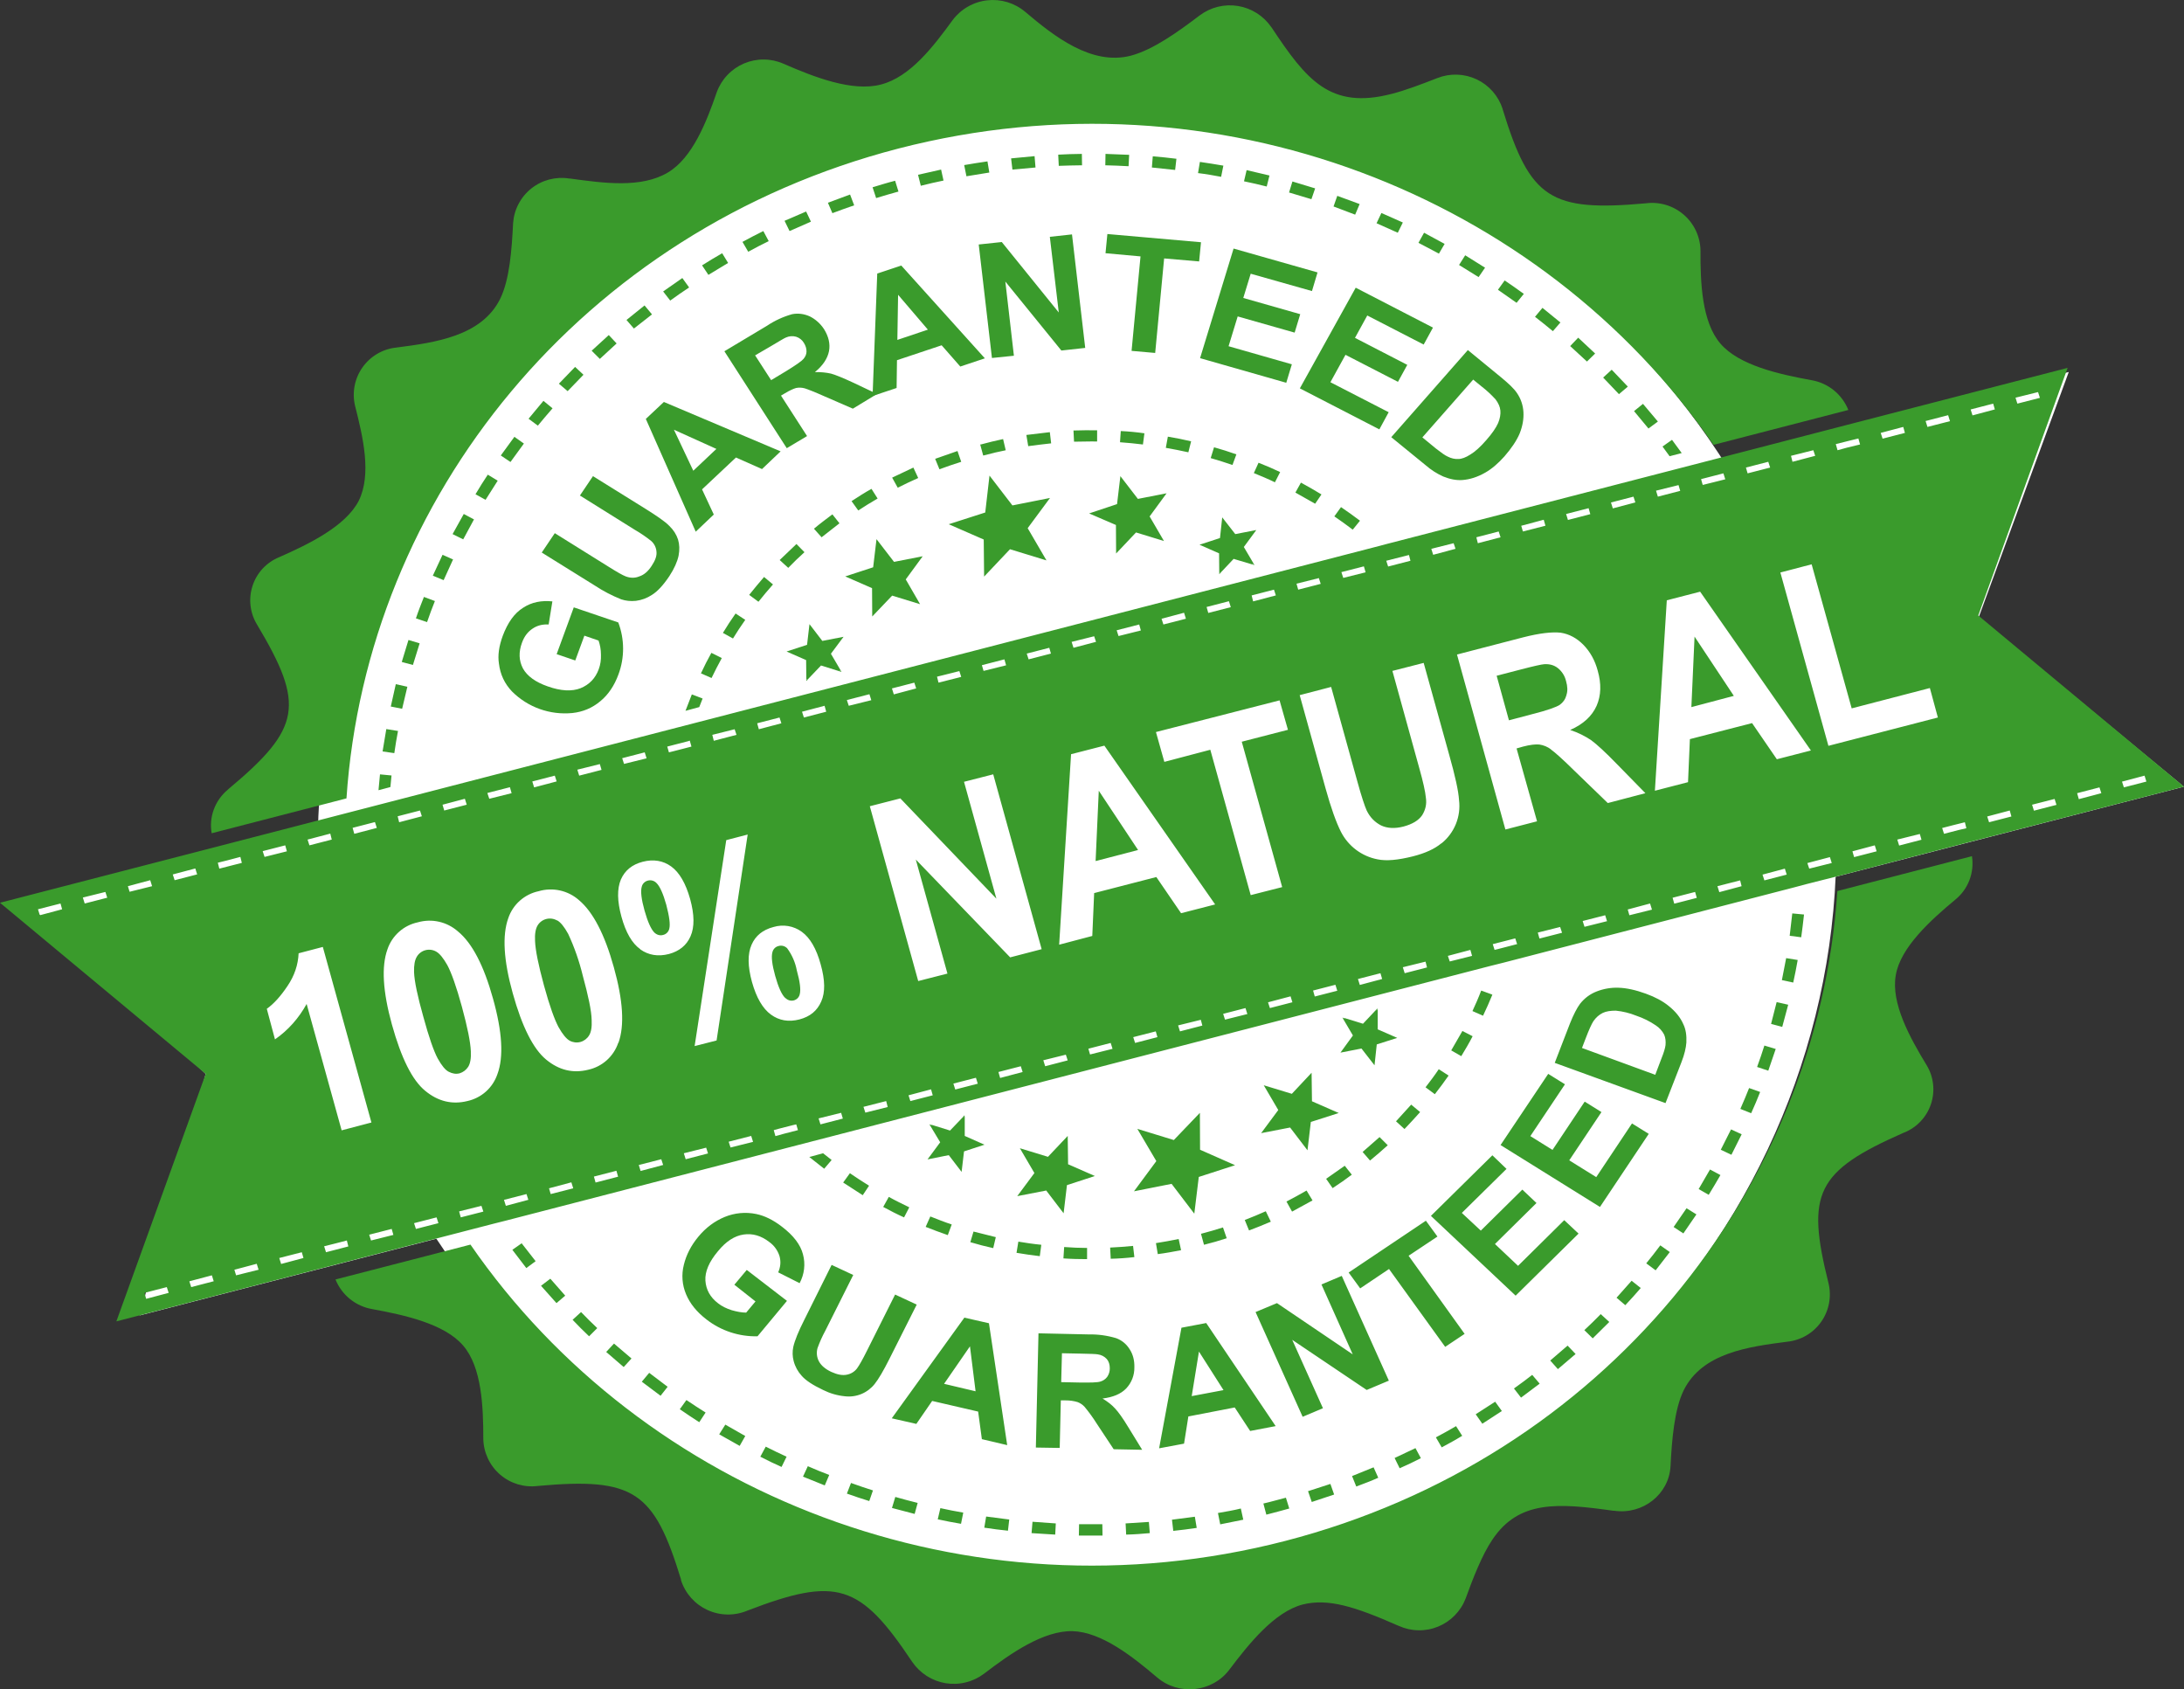
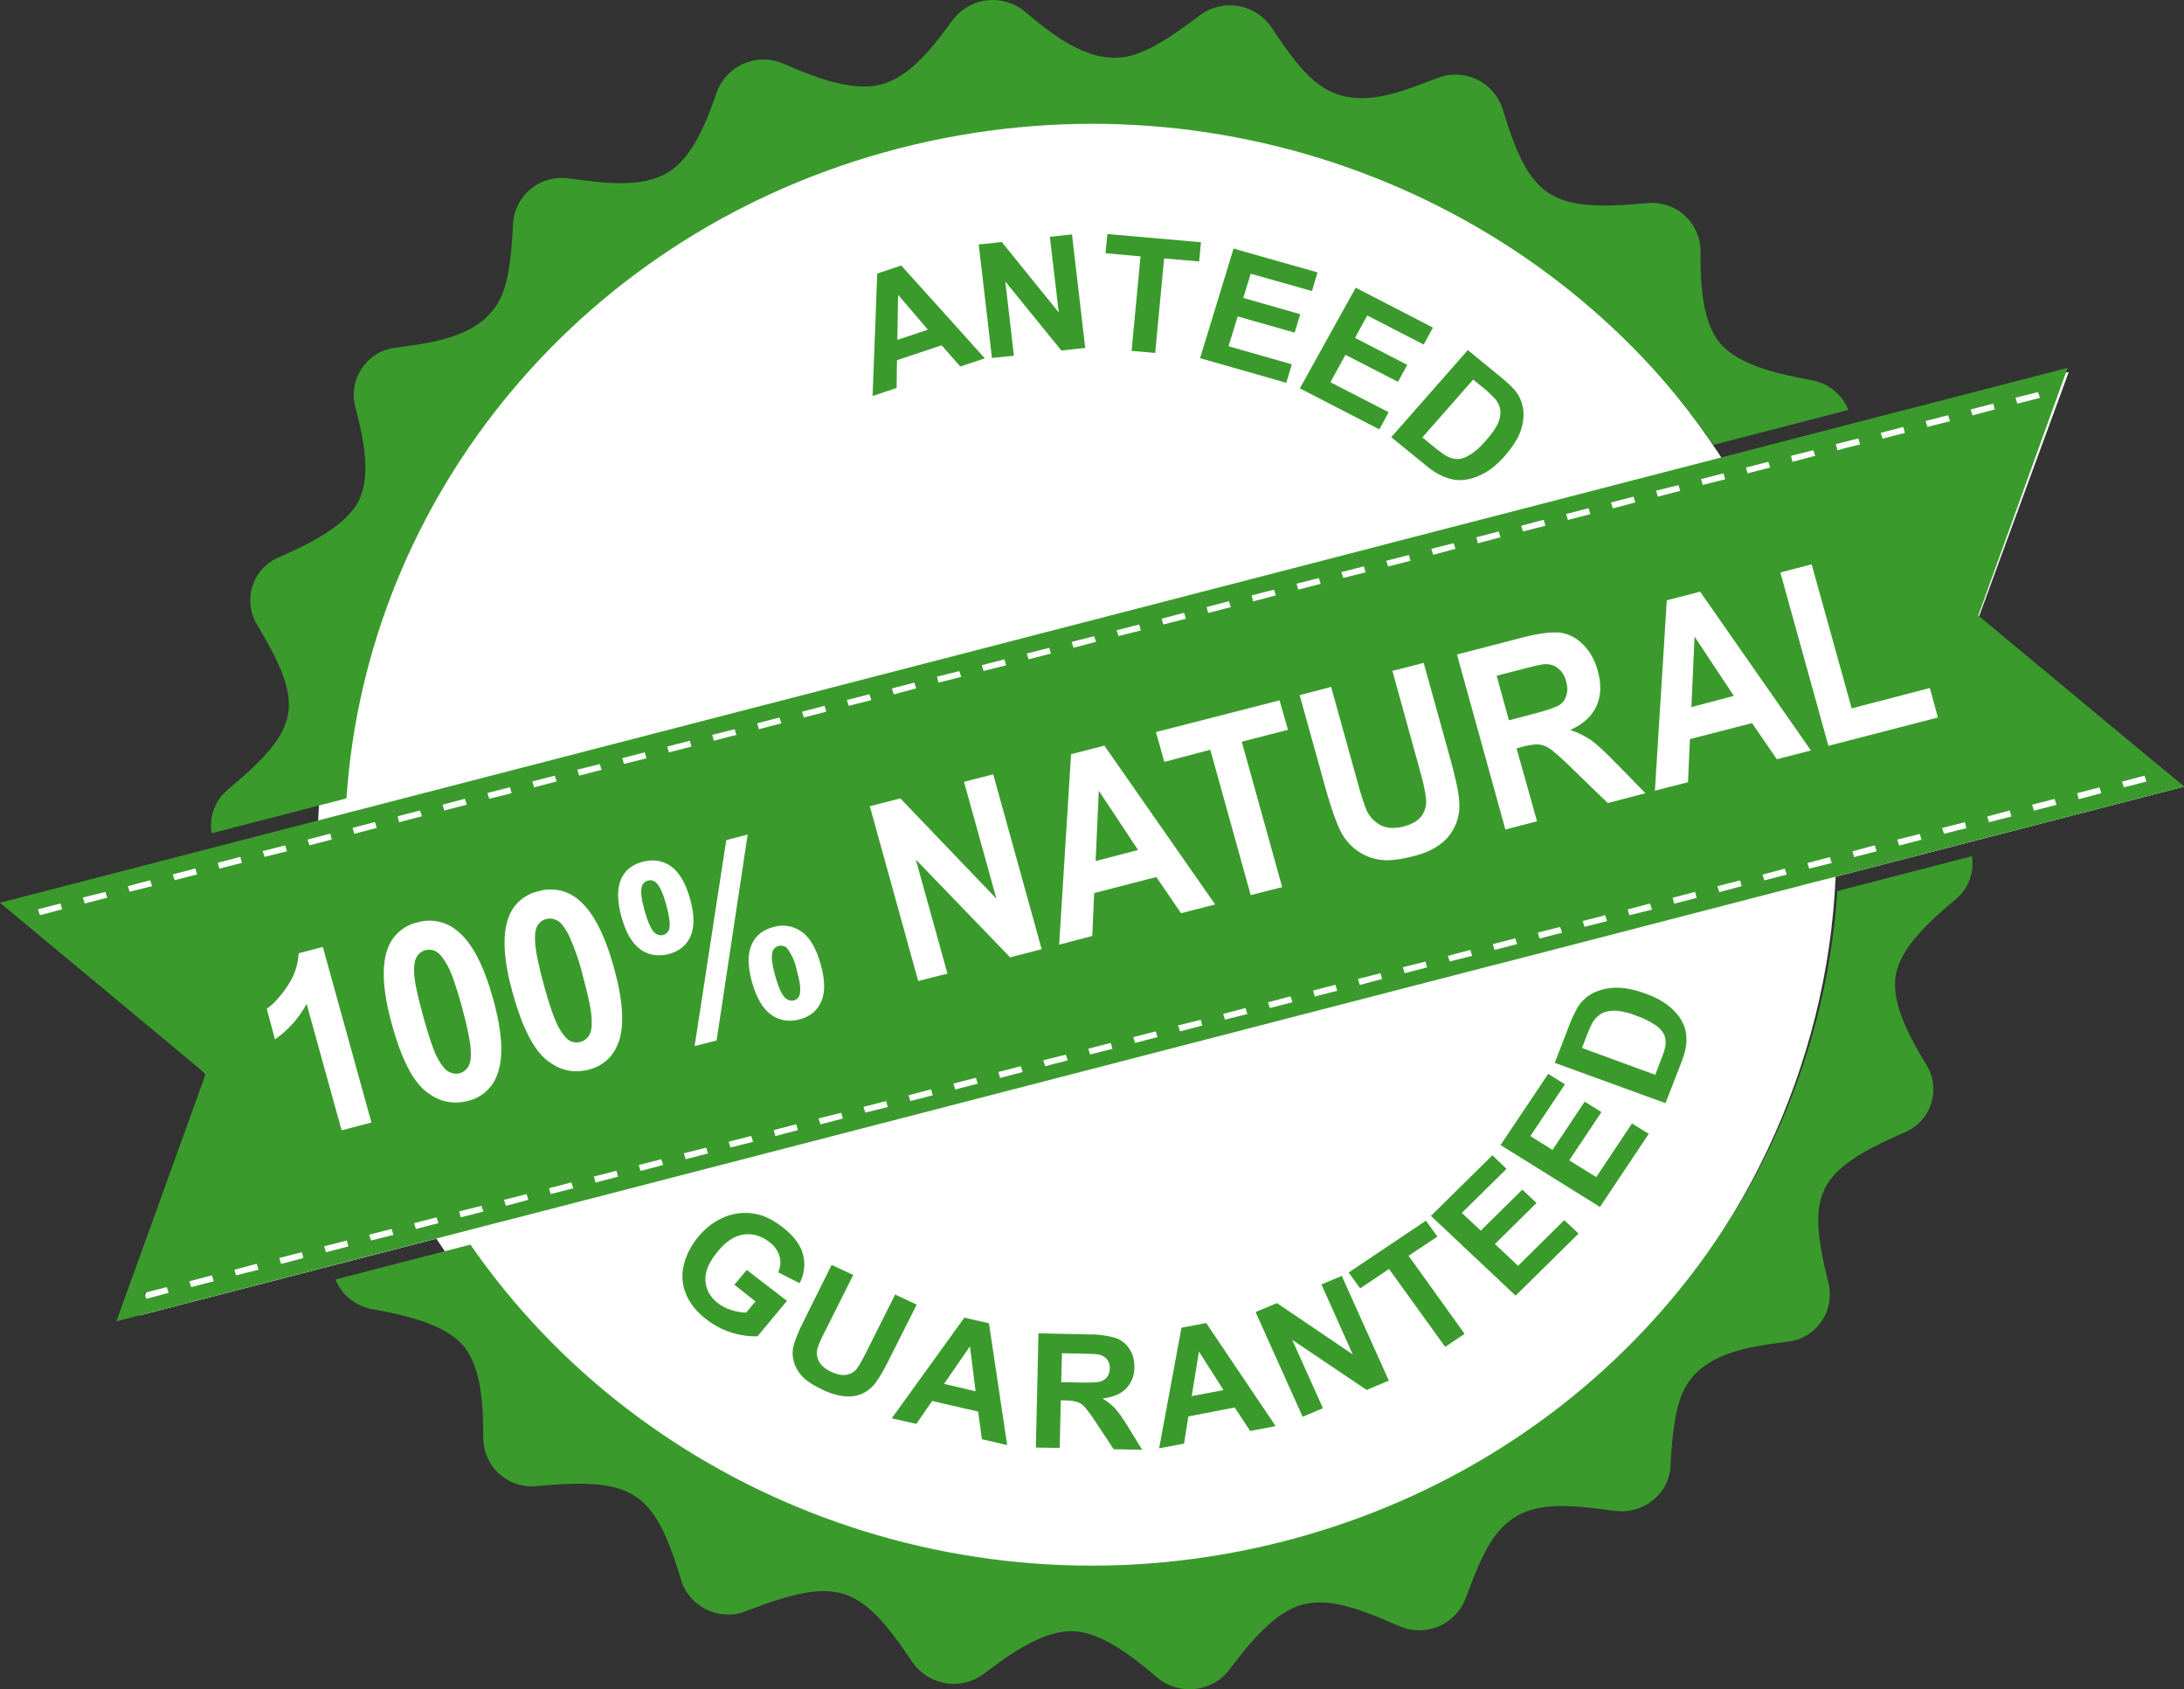
<svg xmlns="http://www.w3.org/2000/svg" width="75" height="58" viewBox="0 0 75 58" fill="none">
  <rect x="0" y="0" width="75" height="58" fill="#333333" stroke="none" />
  <path d="M74.994 27.01L4.795 45.164L7.065 36.871L0.844 30.919L71.043 12.771L67.948 21.199L74.994 27.01Z" fill="white" />
  <path d="M43.73 53.329C57.636 49.733 65.889 35.936 62.169 22.517C58.441 9.098 44.146 1.137 30.24 4.727C16.335 8.33 8.081 22.12 11.808 35.539C15.536 48.959 29.825 56.925 43.73 53.329Z" fill="white" />
  <path d="M44.133 52.907C33.232 55.722 22.082 51.32 16.156 42.732L11.521 43.929C11.627 44.191 11.798 44.423 12.018 44.601C12.239 44.779 12.501 44.898 12.78 44.946C13.899 45.151 15.267 45.452 15.906 46.2C16.546 46.943 16.597 48.299 16.597 49.4C16.601 49.633 16.655 49.862 16.754 50.074C16.852 50.285 16.994 50.472 17.17 50.625C17.346 50.778 17.552 50.892 17.775 50.96C17.998 51.027 18.233 51.048 18.464 51.019C21.782 50.718 22.46 51.204 23.387 54.231V54.257C23.459 54.481 23.578 54.687 23.734 54.863C23.891 55.039 24.082 55.18 24.296 55.278C24.51 55.376 24.742 55.429 24.977 55.432C25.212 55.436 25.446 55.391 25.663 55.3C28.731 54.122 29.531 54.372 31.314 57.041L31.327 57.06C31.459 57.253 31.629 57.417 31.826 57.543C32.023 57.669 32.244 57.753 32.475 57.791C32.706 57.828 32.941 57.819 33.168 57.762C33.395 57.706 33.608 57.604 33.795 57.463C34.69 56.778 35.828 55.978 36.838 56.004C37.829 56.036 38.89 56.874 39.734 57.591C40.482 58.231 41.633 58.103 42.215 57.328C42.893 56.432 43.762 55.345 44.734 55.089C45.61 54.871 46.524 55.159 48.007 55.812L48.039 55.825C48.25 55.919 48.478 55.971 48.709 55.974C48.94 55.979 49.17 55.936 49.384 55.848C49.598 55.761 49.792 55.631 49.954 55.466C50.116 55.302 50.244 55.106 50.328 54.89C50.584 54.186 50.891 53.393 51.249 52.862C52.157 51.505 53.493 51.601 55.404 51.87H55.436C56.421 52.011 57.316 51.3 57.367 50.34C57.412 49.445 57.495 48.395 57.821 47.73C58.46 46.45 60.039 46.239 61.376 46.066C61.606 46.042 61.829 45.969 62.029 45.853C62.229 45.736 62.402 45.578 62.536 45.389C62.671 45.2 62.763 44.984 62.808 44.757C62.852 44.529 62.848 44.295 62.795 44.069L62.789 44.044C62.021 40.966 62.36 40.217 65.384 38.886L65.403 38.88C65.616 38.792 65.808 38.659 65.965 38.49C66.121 38.322 66.24 38.121 66.312 37.903C66.384 37.684 66.409 37.452 66.383 37.223C66.358 36.994 66.283 36.773 66.164 36.576C65.589 35.629 64.93 34.445 65.103 33.479C65.263 32.532 66.292 31.597 67.155 30.881C67.37 30.704 67.535 30.474 67.634 30.213C67.732 29.953 67.761 29.671 67.718 29.396L63.096 30.593C62.411 40.895 55.04 50.085 44.133 52.907ZM30.86 5.098C41.767 2.283 52.917 6.685 58.844 15.273L63.473 14.076C63.367 13.811 63.195 13.578 62.974 13.399C62.752 13.22 62.488 13.1 62.207 13.053C61.088 12.848 59.726 12.547 59.081 11.798C58.441 11.056 58.39 9.699 58.396 8.599C58.392 8.365 58.339 8.135 58.239 7.923C58.14 7.712 57.998 7.523 57.821 7.371C57.644 7.218 57.437 7.104 57.214 7.037C56.99 6.969 56.755 6.95 56.523 6.98C53.25 7.274 52.547 6.833 51.607 3.767L51.6 3.735C51.528 3.515 51.412 3.312 51.259 3.138C51.106 2.964 50.919 2.823 50.709 2.724C50.499 2.626 50.272 2.571 50.041 2.563C49.809 2.555 49.578 2.595 49.363 2.679C48.819 2.891 48.25 3.108 47.79 3.223C45.674 3.774 44.855 2.731 43.673 0.952L43.653 0.926C43.521 0.735 43.352 0.573 43.155 0.449C42.959 0.325 42.739 0.242 42.51 0.205C42.281 0.168 42.047 0.178 41.821 0.233C41.596 0.289 41.384 0.39 41.198 0.529C40.463 1.086 39.606 1.707 38.833 1.912C37.49 2.257 36.212 1.259 35.208 0.408C35.028 0.256 34.82 0.143 34.595 0.074C34.37 0.006 34.134 -0.015 33.901 0.011C33.667 0.037 33.441 0.111 33.238 0.228C33.034 0.344 32.856 0.501 32.715 0.689C32.056 1.592 31.257 2.647 30.247 2.903C29.268 3.159 27.958 2.647 26.903 2.187C26.689 2.093 26.459 2.044 26.226 2.043C25.992 2.042 25.761 2.089 25.547 2.18C25.332 2.272 25.139 2.407 24.979 2.576C24.818 2.746 24.694 2.946 24.614 3.166C24.262 4.19 23.777 5.425 22.933 5.924C22.018 6.468 20.733 6.289 19.57 6.129H19.544C19.316 6.093 19.082 6.105 18.858 6.164C18.634 6.223 18.425 6.328 18.244 6.473C18.063 6.617 17.914 6.798 17.807 7.003C17.699 7.208 17.636 7.433 17.62 7.664C17.575 8.554 17.505 9.597 17.172 10.269C16.533 11.542 14.947 11.76 13.611 11.933C13.381 11.957 13.158 12.029 12.958 12.146C12.758 12.263 12.585 12.421 12.451 12.61C12.316 12.799 12.224 13.014 12.179 13.242C12.135 13.469 12.139 13.704 12.192 13.929C12.467 15.011 12.767 16.284 12.32 17.193C11.872 18.063 10.619 18.677 9.583 19.132C9.369 19.22 9.177 19.354 9.019 19.523C8.862 19.693 8.743 19.895 8.672 20.116C8.6 20.336 8.577 20.569 8.604 20.799C8.631 21.029 8.708 21.251 8.829 21.448C10.472 24.2 10.351 25 7.844 27.092L7.825 27.111C7.365 27.495 7.173 28.071 7.269 28.609L11.898 27.412C12.588 17.11 19.953 7.92 30.86 5.098Z" fill="#3A9B2C" />
-   <path d="M15.561 19.209L15.197 19.049L14.864 19.765L15.235 19.919L15.555 19.215L15.561 19.209ZM17.991 15.229L17.665 14.998L17.198 15.638L17.53 15.862L17.991 15.229ZM14.935 20.636L14.558 20.495C14.462 20.738 14.366 20.981 14.283 21.231L14.666 21.359C14.749 21.116 14.839 20.873 14.935 20.636ZM17.089 16.502L16.751 16.297C16.604 16.515 16.463 16.745 16.329 16.969L16.674 17.161L17.089 16.508V16.502ZM16.277 17.833L15.926 17.647L15.542 18.338L15.907 18.518L16.277 17.833ZM54.778 12.138L54.196 11.594L53.921 11.882L54.497 12.413L54.778 12.138ZM13.445 26.625L13.049 26.587L12.998 27.131L13.407 27.022L13.445 26.625ZM13.989 23.579L13.592 23.49L13.42 24.258L13.81 24.334L13.989 23.579ZM13.663 25.096L13.266 25.032L13.138 25.8L13.541 25.858C13.579 25.602 13.618 25.346 13.669 25.09L13.663 25.096ZM14.411 22.088L14.027 21.973L13.797 22.728L14.18 22.831L14.411 22.088ZM35.528 5.361L34.722 5.438L34.767 5.822L35.56 5.751L35.528 5.361ZM43.596 6.026L42.81 5.841L42.72 6.225C42.976 6.276 43.245 6.34 43.5 6.404L43.596 6.02V6.026ZM46.691 7.006L45.923 6.724L45.795 7.089L46.537 7.37L46.691 7.006ZM20.037 12.867L19.749 12.598L19.193 13.174L19.493 13.43L20.037 12.867ZM42.011 5.687C41.743 5.641 41.474 5.598 41.205 5.559L41.141 5.943C41.41 5.975 41.672 6.02 41.934 6.071L42.011 5.687ZM40.399 5.451C40.131 5.419 39.856 5.387 39.587 5.367L39.556 5.751L40.355 5.835L40.399 5.451ZM38.782 5.316L37.964 5.284L37.957 5.675C38.224 5.681 38.49 5.692 38.756 5.707L38.776 5.316H38.782ZM37.152 5.284C36.883 5.284 36.608 5.297 36.34 5.31L36.359 5.694C36.621 5.687 36.889 5.675 37.158 5.675L37.152 5.291V5.284ZM52.329 10.09C52.112 9.93 51.888 9.776 51.671 9.629L51.441 9.949L52.08 10.397L52.329 10.09ZM48.174 7.639L47.438 7.313L47.272 7.665L48.001 7.991L48.174 7.639ZM53.589 11.075L52.969 10.57L52.713 10.877C52.917 11.037 53.122 11.197 53.327 11.37L53.583 11.075H53.589ZM49.612 8.375L48.903 7.991L48.711 8.337L49.414 8.708L49.612 8.369V8.375ZM50.993 9.188L50.316 8.765L50.105 9.098L50.776 9.514L51 9.188H50.993ZM45.163 6.468L44.383 6.231L44.267 6.609L45.035 6.839L45.163 6.468ZM25.004 9.028L24.8 8.695C24.563 8.829 24.333 8.97 24.109 9.111L24.327 9.437L25.004 9.028ZM23.662 9.866L23.432 9.546L22.773 10.007L23.016 10.32C23.227 10.167 23.444 10.013 23.662 9.872V9.866ZM27.849 7.613L27.683 7.262L26.942 7.581L27.114 7.933L27.843 7.613H27.849ZM26.398 8.279L26.213 7.933C25.976 8.049 25.733 8.177 25.497 8.305L25.695 8.644C25.925 8.516 26.162 8.394 26.398 8.279ZM21.175 11.792L20.906 11.504L20.318 12.042L20.599 12.323L21.175 11.792ZM22.39 10.794L22.134 10.487L21.514 10.986L21.769 11.28L22.39 10.794ZM32.318 5.822L31.526 6.001L31.621 6.378C31.877 6.314 32.146 6.25 32.401 6.199L32.318 5.822ZM33.917 5.54C33.647 5.579 33.379 5.621 33.111 5.668L33.188 6.052L33.974 5.924L33.91 5.54H33.917ZM57.418 15.101L57.092 15.331L57.335 15.664L57.751 15.555L57.418 15.101ZM30.854 6.577L30.739 6.206C30.483 6.27 30.221 6.353 29.965 6.43L30.087 6.801C30.342 6.722 30.597 6.647 30.854 6.577ZM29.333 7.05L29.192 6.679L28.431 6.961L28.585 7.319C28.828 7.23 29.077 7.134 29.333 7.05ZM18.975 14.019L18.662 13.763L18.151 14.377L18.47 14.614C18.637 14.416 18.803 14.211 18.975 14.019ZM56.613 14.71L56.933 14.473L56.421 13.866L56.114 14.115L56.613 14.717V14.71ZM55.897 13.27L55.347 12.694L55.053 12.963L55.596 13.533L55.897 13.277V13.27ZM30.138 17.116L29.927 16.784C29.697 16.912 29.467 17.059 29.243 17.206L29.473 17.526C29.691 17.385 29.914 17.244 30.138 17.116ZM41.576 15.728C41.825 15.798 42.075 15.881 42.324 15.964L42.458 15.6C42.202 15.51 41.947 15.427 41.691 15.357L41.576 15.728ZM24.825 21.73L25.171 21.922C25.298 21.711 25.445 21.493 25.593 21.282L25.26 21.064C25.107 21.282 24.96 21.506 24.825 21.73ZM34.153 15.542L34.537 15.459L34.447 15.075C34.19 15.13 33.934 15.192 33.68 15.261H33.661L33.763 15.638H33.776L34.16 15.542H34.153ZM45.815 17.724C46.032 17.871 46.243 18.025 46.454 18.185L46.703 17.878C46.492 17.718 46.269 17.558 46.051 17.411L45.821 17.731L45.815 17.724ZM44.677 16.566L44.485 16.912L45.163 17.295L45.38 16.976C45.149 16.835 44.915 16.7 44.677 16.572V16.566ZM43.065 16.246C43.302 16.342 43.545 16.444 43.782 16.559L43.961 16.208C43.718 16.092 43.468 15.984 43.219 15.888L43.059 16.24L43.065 16.246ZM40.904 15.152C40.636 15.088 40.374 15.037 40.105 14.992L40.035 15.376C40.291 15.421 40.553 15.472 40.809 15.529L40.904 15.152ZM24.071 23.119L24.435 23.279C24.544 23.048 24.666 22.818 24.787 22.594L24.429 22.415C24.301 22.645 24.18 22.882 24.071 23.119ZM28.585 17.66C28.374 17.82 28.156 17.98 27.952 18.153L28.214 18.447L28.828 17.967L28.585 17.66ZM32.881 15.485L32.114 15.753L32.261 16.112C32.51 16.022 32.759 15.932 33.009 15.856L32.881 15.485ZM36.864 14.781L36.883 15.165C37.145 15.165 37.414 15.152 37.676 15.158V14.774C37.407 14.768 37.133 14.774 36.864 14.781ZM35.31 15.318C35.566 15.28 35.835 15.254 36.097 15.222L36.052 14.838L35.246 14.934L35.31 15.318ZM30.637 16.399L30.829 16.745C31.059 16.63 31.295 16.515 31.532 16.412L31.366 16.054L30.637 16.399ZM26.775 19.228L27.069 19.497C27.248 19.311 27.434 19.132 27.626 18.959L27.351 18.678L26.775 19.228ZM39.3 14.877C39.031 14.838 38.756 14.812 38.488 14.8L38.462 15.184C38.724 15.203 38.993 15.229 39.249 15.261L39.3 14.877ZM25.727 20.425L26.046 20.661C26.206 20.463 26.372 20.258 26.545 20.066L26.238 19.81C26.059 20.015 25.893 20.22 25.727 20.425ZM24.128 23.983L23.758 23.842L23.54 24.405L24.013 24.277L24.128 23.983ZM34.767 17.353L33.98 16.329L33.834 17.596L32.58 17.999L33.782 18.524L33.795 19.797L34.684 18.857L35.937 19.241L35.291 18.134L36.058 17.097L34.767 17.353ZM39.076 17.129L38.475 16.348L38.36 17.308L37.401 17.628L38.322 18.025L38.328 19.004L39.012 18.281L39.971 18.575L39.479 17.731L40.061 16.937L39.076 17.129ZM42.369 19.19L42.989 19.375L43.053 19.356L42.714 18.78L43.142 18.198L42.42 18.338L41.972 17.763L41.895 18.473L41.192 18.703L41.864 18.998L41.87 19.663L41.934 19.644L42.369 19.183V19.19Z" fill="#3A9B2C" />
-   <path d="M41.934 19.643L41.87 19.663V19.714L41.934 19.65V19.643ZM43.078 19.4L43.053 19.355L42.989 19.375L43.078 19.4ZM30.701 19.291L30.1 18.511L29.985 19.477L29.026 19.791L29.947 20.194L29.953 21.166L30.637 20.45L31.596 20.744L31.104 19.893L31.686 19.099L30.701 19.291ZM28.195 22.849L28.808 23.041L28.872 23.022L28.534 22.446L28.968 21.864L28.239 22.005L27.798 21.429L27.715 22.139L27.012 22.369L27.683 22.664L27.69 23.329L27.754 23.31L28.195 22.849Z" fill="#3A9B2C" />
-   <path d="M28.898 23.067L28.872 23.023L28.808 23.042L28.898 23.067ZM27.753 23.31L27.689 23.33V23.381L27.753 23.317V23.31ZM19.666 45.317C19.845 45.509 20.037 45.695 20.229 45.88L20.51 45.599C20.318 45.42 20.133 45.234 19.954 45.048L19.66 45.317H19.666ZM18.579 44.146L19.11 44.741L19.41 44.485L18.899 43.903L18.579 44.146ZM20.817 46.418L21.418 46.936L21.686 46.642L21.085 46.13L20.817 46.418ZM22.044 47.442L22.684 47.922L22.927 47.614L22.294 47.135L22.038 47.442H22.044ZM23.342 48.382C23.559 48.536 23.79 48.683 24.013 48.83L24.231 48.498C24.013 48.357 23.783 48.216 23.572 48.069L23.342 48.389V48.382ZM17.914 42.687L17.595 42.911L18.074 43.538L18.394 43.301L17.914 42.687ZM24.908 48.913L24.698 49.246L25.401 49.643L25.593 49.304L24.908 48.913ZM49.312 49.355L49.51 49.694C49.746 49.566 49.983 49.438 50.213 49.297L50.002 48.965C49.778 49.093 49.548 49.227 49.312 49.349V49.355ZM47.892 50.059L48.065 50.411C48.314 50.302 48.557 50.187 48.794 50.065L48.608 49.72L47.892 50.059ZM50.68 48.562L50.904 48.882L51.575 48.446L51.345 48.126L50.68 48.555V48.562ZM51.99 47.672L52.233 47.986L52.873 47.506L52.617 47.205C52.419 47.358 52.202 47.525 51.99 47.672ZM46.428 50.673L46.575 51.038C46.831 50.942 47.087 50.846 47.33 50.737L47.17 50.379L46.428 50.68V50.673ZM53.231 46.706L53.499 47.007L54.107 46.488L53.832 46.2L53.237 46.712L53.231 46.706ZM54.407 45.669L54.695 45.951L55.264 45.388L54.97 45.119C54.784 45.311 54.599 45.49 54.407 45.669ZM44.919 51.198L45.047 51.569L45.815 51.313L45.687 50.949L44.919 51.198ZM37.049 52.721H37.861L37.855 52.331H37.056L37.049 52.715V52.721ZM40.291 52.561C40.559 52.535 40.834 52.497 41.096 52.459L41.032 52.075L40.246 52.177L40.291 52.561ZM41.902 52.337L42.695 52.177L42.611 51.793C42.356 51.857 42.087 51.902 41.825 51.947L41.902 52.331V52.337ZM43.385 51.62L43.487 52.004C43.75 51.937 44.012 51.866 44.274 51.793L44.159 51.422C43.903 51.486 43.647 51.563 43.392 51.62H43.385ZM38.673 52.689C38.942 52.683 39.217 52.663 39.485 52.638L39.453 52.254L38.654 52.305L38.673 52.689ZM60.443 37.491L60.065 37.357C59.969 37.593 59.873 37.837 59.765 38.073L60.136 38.221C60.244 37.984 60.347 37.741 60.443 37.497V37.491ZM59.093 39.475L59.458 39.648L59.81 38.944L59.445 38.777L59.093 39.475ZM61.408 34.496L61.011 34.407L60.82 35.155L61.203 35.258L61.408 34.496ZM61.951 31.399L61.548 31.361L61.459 32.129L61.855 32.18C61.894 31.924 61.919 31.661 61.951 31.399ZM56.536 43.378L56.856 43.615L57.342 42.988L57.016 42.758C56.862 42.969 56.696 43.173 56.536 43.372V43.378ZM57.476 42.13L57.808 42.348L58.256 41.695L57.917 41.484L57.476 42.124V42.13ZM58.333 40.825L58.678 41.023C58.812 40.799 58.953 40.575 59.081 40.345L58.723 40.153L58.333 40.825ZM61.734 32.96L61.338 32.896L61.191 33.651L61.581 33.735C61.638 33.479 61.689 33.216 61.734 32.96ZM55.513 44.556L55.814 44.812C55.993 44.62 56.172 44.428 56.344 44.223L56.031 43.973L55.513 44.556ZM60.973 36.013L60.59 35.898C60.513 36.141 60.43 36.39 60.34 36.633L60.724 36.761L60.98 36.013H60.973ZM32.203 52.164C32.465 52.222 32.734 52.273 33.002 52.318L33.079 51.934C32.817 51.889 32.548 51.838 32.293 51.78L32.203 52.164ZM27.575 50.699L28.323 51L28.476 50.641C28.227 50.545 27.984 50.449 27.741 50.34L27.575 50.699ZM29.083 51.281C29.339 51.371 29.595 51.46 29.851 51.537L29.978 51.172C29.723 51.089 29.467 51.006 29.224 50.916L29.083 51.281ZM35.425 52.638L36.237 52.689L36.257 52.305L35.457 52.248L35.425 52.631V52.638ZM33.808 52.452C34.07 52.491 34.345 52.529 34.614 52.555L34.658 52.171L33.865 52.068L33.801 52.452H33.808ZM26.11 50.014C26.353 50.142 26.596 50.257 26.839 50.366L27.012 50.014C26.775 49.905 26.532 49.79 26.296 49.669L26.11 50.014ZM30.631 51.774L31.41 51.979L31.513 51.601C31.256 51.537 31 51.469 30.745 51.396L30.631 51.774ZM29.844 40.71C29.62 40.569 29.396 40.428 29.186 40.281L28.955 40.601L29.627 41.036L29.844 40.71ZM31.225 41.452C30.988 41.337 30.752 41.222 30.522 41.094L30.33 41.439C30.567 41.567 30.803 41.689 31.046 41.798L31.225 41.452ZM47.937 38.496L48.231 38.764C48.41 38.572 48.596 38.38 48.768 38.182L48.461 37.926L47.937 38.502V38.496ZM32.683 42.041C32.433 41.958 32.19 41.862 31.948 41.766L31.788 42.124C32.043 42.226 32.293 42.316 32.548 42.406L32.683 42.041ZM49.746 36.928L49.408 36.71C49.267 36.922 49.107 37.133 48.954 37.331L49.273 37.568C49.44 37.357 49.593 37.145 49.746 36.928ZM51.249 34.151L50.865 34.01C50.776 34.247 50.673 34.483 50.565 34.714L50.929 34.874C51.044 34.637 51.147 34.394 51.249 34.151ZM50.571 35.578L50.22 35.398L49.836 36.064L50.181 36.262C50.316 36.038 50.45 35.814 50.571 35.578ZM28.303 40.127L28.559 39.827L28.265 39.596L27.792 39.724L28.303 40.127ZM41.346 42.738C41.608 42.674 41.87 42.597 42.126 42.514L41.998 42.143C41.748 42.22 41.499 42.297 41.243 42.361L41.346 42.738ZM39.76 43.058C40.022 43.026 40.291 42.975 40.559 42.924L40.476 42.54C40.22 42.591 39.958 42.642 39.696 42.681L39.76 43.065V43.058ZM34.198 42.476L33.431 42.284L33.322 42.649C33.578 42.725 33.846 42.796 34.108 42.853L34.198 42.47V42.476ZM47.656 39.321L47.375 39.04L46.793 39.551L47.048 39.846C47.26 39.673 47.458 39.5 47.656 39.321ZM35.758 42.738C35.496 42.713 35.234 42.674 34.971 42.63L34.908 43.014C35.163 43.058 35.438 43.097 35.707 43.129L35.758 42.745V42.738ZM46.179 40.025L45.54 40.473L45.763 40.793C45.987 40.646 46.211 40.492 46.422 40.332L46.179 40.025ZM36.519 43.206C36.787 43.225 37.062 43.231 37.331 43.231V42.847C37.075 42.847 36.806 42.834 36.544 42.815L36.519 43.199V43.206ZM38.143 43.218C38.411 43.212 38.686 43.193 38.955 43.161L38.91 42.777C38.654 42.802 38.386 42.822 38.123 42.834L38.143 43.218ZM42.893 42.246C43.142 42.15 43.392 42.054 43.641 41.945L43.468 41.587C43.232 41.695 42.989 41.791 42.746 41.887L42.893 42.246ZM44.178 41.254L44.37 41.599L45.073 41.215L44.868 40.876C44.645 41.004 44.414 41.132 44.178 41.254ZM41.167 40.409L42.413 40.006L41.211 39.475L41.205 38.208L40.31 39.142L39.057 38.758L39.709 39.865L38.942 40.902L40.233 40.646L41.013 41.67L41.167 40.409ZM44.299 38.707L44.9 39.494L45.015 38.521L45.974 38.214L45.054 37.811L45.041 36.832L44.363 37.555L43.398 37.261L43.897 38.112L43.308 38.905L44.299 38.713V38.707ZM46.032 36.141L46.754 36L47.202 36.576L47.279 35.859L47.982 35.635L47.311 35.341V34.675L47.24 34.688L46.806 35.149L46.185 34.957L46.121 34.976L46.46 35.552L46.032 36.141Z" fill="#3A9B2C" />
-   <path d="M46.096 34.931L46.122 34.976L46.186 34.963L46.096 34.938V34.931ZM47.304 34.624L47.24 34.688L47.304 34.675V34.624ZM35.924 40.87L36.525 41.657L36.64 40.69L37.599 40.377L36.679 39.974L36.666 39.001L35.988 39.718L35.023 39.423L35.522 40.275L34.933 41.068L35.924 40.876V40.87ZM31.852 39.807L32.581 39.66L33.022 40.236L33.105 39.532L33.808 39.302L33.13 39.001V38.336L33.066 38.355L32.625 38.816L32.005 38.623L31.941 38.643L32.287 39.219L31.852 39.807Z" fill="#3A9B2C" />
-   <path d="M31.915 38.604L31.941 38.642L32.005 38.63L31.915 38.604ZM33.123 38.291L33.06 38.355L33.123 38.342V38.291ZM19.755 22.677L19.116 22.459L19.704 20.853L21.232 21.371C21.45 21.946 21.453 22.58 21.238 23.156C21.098 23.54 20.887 23.854 20.612 24.078C20.337 24.308 20.017 24.443 19.653 24.481C19.274 24.518 18.892 24.471 18.534 24.343C18.175 24.215 17.85 24.008 17.581 23.739C17.326 23.47 17.179 23.156 17.134 22.785C17.089 22.504 17.134 22.19 17.262 21.838C17.434 21.377 17.665 21.051 17.965 20.866C18.259 20.674 18.591 20.61 18.969 20.648L18.841 21.441C18.636 21.429 18.451 21.473 18.291 21.582C18.125 21.691 18.003 21.851 17.927 22.062C17.805 22.389 17.818 22.683 17.959 22.952C18.106 23.214 18.387 23.419 18.809 23.566C19.256 23.726 19.64 23.745 19.934 23.63C20.235 23.508 20.446 23.291 20.561 22.977C20.618 22.824 20.644 22.657 20.637 22.478C20.637 22.299 20.605 22.133 20.554 21.992L20.068 21.825L19.755 22.677ZM18.604 18.971L19.052 18.306L20.899 19.458C21.194 19.643 21.385 19.752 21.488 19.79C21.641 19.848 21.801 19.854 21.954 19.79C22.114 19.739 22.255 19.618 22.376 19.432C22.504 19.24 22.562 19.08 22.543 18.933C22.531 18.795 22.467 18.666 22.364 18.575C22.186 18.433 21.998 18.304 21.801 18.191L19.915 17.013L20.363 16.348L22.153 17.461C22.562 17.717 22.843 17.909 22.984 18.056C23.131 18.197 23.227 18.351 23.284 18.523C23.335 18.69 23.342 18.875 23.303 19.08C23.259 19.285 23.156 19.522 22.984 19.784C22.773 20.098 22.575 20.309 22.389 20.424C22.224 20.534 22.036 20.604 21.839 20.629C21.654 20.648 21.488 20.629 21.334 20.578C21.016 20.451 20.712 20.293 20.426 20.104L18.604 18.971ZM26.807 15.497L26.168 16.105L25.273 15.708L24.109 16.802L24.512 17.666L23.892 18.255L22.178 14.383L22.798 13.801L26.807 15.497ZM24.601 15.413L23.143 14.754L23.808 16.162L24.601 15.413ZM27.018 15.388L24.876 12.06L26.34 11.184C26.605 11.007 26.896 10.873 27.203 10.787C27.408 10.748 27.613 10.774 27.811 10.864C28.003 10.96 28.169 11.107 28.297 11.299C28.456 11.555 28.514 11.804 28.469 12.054C28.418 12.31 28.258 12.553 27.983 12.777C28.188 12.771 28.373 12.79 28.54 12.828C28.699 12.873 28.949 12.975 29.281 13.129L30.119 13.526L29.288 14.031L28.316 13.609C27.971 13.455 27.74 13.366 27.638 13.334C27.54 13.306 27.437 13.302 27.338 13.321C27.248 13.347 27.12 13.404 26.96 13.5L26.82 13.583L27.715 14.972L27.018 15.388ZM26.481 13.052L26.992 12.745C27.325 12.54 27.529 12.399 27.593 12.323C27.657 12.246 27.696 12.163 27.696 12.067C27.696 11.971 27.67 11.875 27.606 11.772C27.546 11.671 27.45 11.596 27.338 11.561C27.223 11.529 27.101 11.538 26.992 11.587C26.928 11.612 26.762 11.715 26.481 11.881L25.931 12.201L26.481 13.052Z" fill="#3A9B2C" />
  <path d="M33.821 12.303L32.977 12.585L32.337 11.855L30.803 12.367L30.79 13.321L29.965 13.596L30.125 9.392L30.95 9.117L33.821 12.303ZM31.864 11.318L30.841 10.121L30.816 11.67L31.864 11.318ZM34.064 12.291L33.61 8.394L34.402 8.31L36.359 10.729L36.052 8.131L36.813 8.048L37.267 11.945L36.448 12.035L34.524 9.667L34.818 12.214L34.064 12.291ZM38.859 12.047L39.166 8.803L37.964 8.694L38.028 8.035L41.243 8.317L41.179 8.976L39.977 8.873L39.67 12.118L38.859 12.047ZM41.211 12.297L42.362 8.534L45.245 9.353L45.054 9.993L42.95 9.398L42.695 10.23L44.651 10.787L44.459 11.42L42.503 10.864L42.19 11.887L44.363 12.508L44.171 13.142L41.211 12.297ZM44.638 13.334L46.556 9.878L49.209 11.248L48.89 11.83L46.953 10.832L46.531 11.6L48.327 12.527L48.007 13.11L46.205 12.182L45.687 13.123L47.688 14.153L47.368 14.742L44.638 13.334ZM50.411 12.022L51.549 12.956C51.805 13.167 51.99 13.34 52.093 13.494C52.227 13.688 52.304 13.917 52.316 14.153C52.329 14.389 52.285 14.633 52.189 14.876C52.086 15.125 51.907 15.388 51.664 15.669C51.447 15.912 51.23 16.098 51.006 16.226C50.737 16.38 50.475 16.463 50.213 16.482C50.015 16.495 49.798 16.456 49.561 16.36C49.341 16.261 49.136 16.129 48.954 15.97L47.777 15.01L50.411 12.015V12.022ZM50.59 13.033L48.845 15.017L49.312 15.401C49.491 15.541 49.625 15.637 49.714 15.676C49.842 15.74 49.957 15.765 50.079 15.759C50.194 15.759 50.335 15.708 50.494 15.605C50.654 15.509 50.84 15.343 51.038 15.113C51.242 14.882 51.377 14.684 51.447 14.524C51.511 14.37 51.536 14.223 51.524 14.095C51.511 13.961 51.453 13.839 51.358 13.711C51.209 13.548 51.047 13.398 50.872 13.263L50.59 13.033ZM25.215 44.114L25.644 43.602L27.025 44.664L26.014 45.88C25.382 45.895 24.763 45.692 24.263 45.304C23.93 45.048 23.694 44.76 23.559 44.434C23.425 44.116 23.398 43.763 23.483 43.429C23.566 43.083 23.732 42.764 23.975 42.469C24.237 42.149 24.544 41.925 24.883 41.784C25.227 41.642 25.605 41.606 25.97 41.682C26.251 41.74 26.545 41.88 26.852 42.117C27.248 42.418 27.491 42.738 27.574 43.064C27.665 43.397 27.623 43.752 27.459 44.056L26.724 43.685C26.807 43.493 26.82 43.314 26.769 43.128C26.708 42.932 26.584 42.761 26.417 42.642C26.136 42.424 25.842 42.341 25.535 42.386C25.228 42.431 24.934 42.616 24.653 42.962C24.352 43.32 24.205 43.659 24.224 43.967C24.244 44.28 24.39 44.542 24.659 44.747C24.787 44.85 24.947 44.926 25.126 44.984C25.305 45.035 25.471 45.067 25.624 45.067L25.944 44.683L25.215 44.107V44.114ZM28.559 43.429L29.301 43.775L28.342 45.688C28.237 45.881 28.147 46.082 28.073 46.289C28.031 46.442 28.049 46.605 28.124 46.744C28.201 46.885 28.342 47.006 28.546 47.102C28.757 47.198 28.93 47.23 29.083 47.198C29.22 47.172 29.343 47.097 29.428 46.987C29.512 46.872 29.62 46.68 29.761 46.398L30.739 44.447L31.481 44.792L30.547 46.648C30.336 47.07 30.164 47.358 30.036 47.518C29.916 47.669 29.76 47.787 29.582 47.861C29.404 47.935 29.211 47.962 29.019 47.94C28.756 47.915 28.501 47.841 28.265 47.723C27.913 47.556 27.67 47.397 27.53 47.236C27.399 47.093 27.304 46.919 27.255 46.731C27.212 46.572 27.208 46.406 27.242 46.245C27.293 46.021 27.421 45.707 27.619 45.317L28.559 43.429ZM34.588 49.617L33.718 49.412L33.59 48.465L32.011 48.1L31.468 48.888L30.624 48.696L33.117 45.24L33.961 45.432L34.588 49.617ZM33.501 47.761L33.309 46.225L32.42 47.512L33.501 47.768V47.761ZM35.572 49.7L35.662 45.778L37.388 45.816C37.706 45.809 38.023 45.853 38.328 45.944C38.52 46.014 38.68 46.142 38.795 46.328C38.91 46.507 38.961 46.712 38.955 46.949C38.959 47.217 38.858 47.477 38.673 47.672C38.488 47.864 38.219 47.972 37.861 48.017C38.034 48.12 38.181 48.235 38.29 48.356C38.405 48.478 38.558 48.689 38.743 48.996L39.223 49.777L38.245 49.758L37.669 48.888C37.541 48.684 37.401 48.49 37.248 48.305C37.181 48.231 37.098 48.174 37.005 48.139C36.872 48.099 36.734 48.08 36.595 48.081H36.429L36.391 49.713L35.572 49.7ZM36.442 47.454L37.049 47.467C37.446 47.473 37.689 47.467 37.785 47.435C37.879 47.409 37.962 47.353 38.021 47.275C38.081 47.189 38.112 47.086 38.111 46.98C38.111 46.853 38.079 46.744 38.008 46.661C37.928 46.573 37.819 46.517 37.701 46.501C37.638 46.488 37.439 46.481 37.107 46.475L36.468 46.462L36.442 47.454ZM43.807 48.964L42.931 49.131L42.401 48.324L40.809 48.632L40.661 49.566L39.805 49.726L40.572 45.586L41.422 45.425L43.807 48.964ZM42.017 47.729L41.173 46.405L40.924 47.934L42.011 47.729H42.017ZM44.734 48.644L43.117 45.048L43.852 44.741L46.454 46.501L45.38 44.101L46.077 43.806L47.694 47.403L46.933 47.723L44.376 46.002L45.431 48.35L44.734 48.644ZM49.625 46.238L47.7 43.57L46.71 44.235L46.313 43.691L48.966 41.912L49.363 42.456L48.372 43.115L50.296 45.797L49.625 46.245V46.238ZM52.048 44.485L49.139 41.746L51.249 39.666L51.735 40.133L50.2 41.644L50.852 42.252L52.278 40.844L52.764 41.304L51.338 42.712L52.131 43.461L53.717 41.893L54.209 42.354L52.048 44.485ZM54.944 41.439L51.53 39.314L53.167 36.87L53.742 37.228L52.553 39.007L53.314 39.481L54.42 37.823L54.995 38.182L53.889 39.839L54.816 40.415L56.044 38.572L56.619 38.93L54.944 41.439ZM53.391 36.492L53.915 35.136C54.036 34.835 54.151 34.611 54.26 34.464C54.413 34.272 54.599 34.131 54.829 34.041C55.069 33.947 55.326 33.903 55.584 33.913C55.852 33.92 56.172 33.99 56.523 34.118C56.843 34.233 57.099 34.374 57.291 34.528C57.533 34.72 57.706 34.931 57.808 35.168C57.892 35.34 57.923 35.552 57.911 35.795C57.898 35.974 57.847 36.204 57.738 36.48L57.195 37.874L53.391 36.492ZM54.324 35.98L56.843 36.902L57.054 36.345C57.137 36.14 57.182 35.987 57.195 35.884C57.207 35.756 57.195 35.635 57.15 35.526C57.083 35.396 56.984 35.286 56.862 35.206C56.655 35.065 56.429 34.953 56.191 34.873C55.966 34.782 55.729 34.724 55.488 34.7C55.309 34.7 55.161 34.72 55.04 34.777C54.912 34.841 54.81 34.931 54.72 35.059C54.657 35.155 54.567 35.353 54.452 35.654L54.324 35.987V35.98ZM67.935 21.134L71.004 12.63L63.575 14.55L59.132 15.701L47.643 18.671L47.183 18.792L11.872 27.924L7.423 29.076L0 30.995L7.065 36.87L3.996 45.368L11.412 43.448L15.862 42.296L16.949 42.015L17.358 41.912L51.178 33.165L51.639 33.05L61.625 30.464L62.034 30.355L63.121 30.08L67.565 28.928L75 27.009L67.929 21.128L67.935 21.134ZM69.214 13.654L69.988 13.462L70.052 13.66L69.278 13.858L69.214 13.654ZM67.68 14.057L68.447 13.858L68.504 14.057L67.737 14.262L67.673 14.057H67.68ZM66.132 14.454L66.9 14.255L66.964 14.46L66.19 14.658L66.126 14.454H66.132ZM2.135 31.219L1.368 31.424L1.304 31.219L2.078 31.021L2.135 31.226V31.219ZM3.676 30.823L2.909 31.021L2.845 30.816L3.619 30.624L3.683 30.823H3.676ZM5.223 30.426L4.45 30.618L4.392 30.426L5.159 30.221L5.223 30.426ZM5.792 44.389L5.019 44.594L4.961 44.389L5.728 44.191L5.792 44.389ZM7.333 43.992L6.566 44.191L6.502 43.992L7.276 43.787L7.34 43.992H7.333ZM8.88 43.595L8.107 43.787L8.049 43.595L8.816 43.391L8.88 43.595ZM63.044 15.247L63.505 15.132L63.818 15.055L63.876 15.26L63.428 15.369L63.102 15.458L63.044 15.253V15.247ZM61.504 15.65L62.271 15.458L62.335 15.65L61.555 15.855L61.504 15.65ZM59.956 16.053L60.724 15.855L60.788 16.053L60.014 16.252L59.956 16.053ZM58.461 16.61L58.416 16.45L59.183 16.252L59.247 16.456L58.48 16.648H58.473L58.461 16.61ZM56.869 16.847L57.642 16.655L57.7 16.853L56.932 17.052L56.869 16.847ZM55.328 17.25L56.095 17.052L56.159 17.25L55.385 17.455L55.321 17.25H55.328ZM53.781 17.647L54.554 17.448L54.612 17.653L53.844 17.852L53.781 17.647ZM52.246 18.05L53.013 17.845L53.071 18.05L52.297 18.248L52.24 18.05H52.246ZM50.699 18.447L51.466 18.248L51.53 18.447L50.75 18.651L50.699 18.447ZM49.152 18.843L49.919 18.651L49.983 18.843L49.216 19.048L49.152 18.843ZM46.064 19.643L46.837 19.445L46.895 19.65L46.128 19.842L46.064 19.643ZM44.523 20.04L45.29 19.848L45.354 20.046L44.581 20.245L44.523 20.04ZM42.982 20.443L43.749 20.245L43.813 20.443L43.033 20.648L42.982 20.443ZM41.435 20.84L42.202 20.642L42.266 20.846L41.493 21.045L41.435 20.84ZM39.894 21.243L40.661 21.038L40.725 21.243L39.952 21.441L39.888 21.243H39.894ZM38.347 21.64L39.121 21.441L39.178 21.646L38.411 21.838L38.347 21.64ZM36.806 22.037L37.574 21.845L37.638 22.037L36.864 22.241L36.8 22.037H36.806ZM35.259 22.44L36.033 22.241L36.09 22.44L35.323 22.638L35.259 22.44ZM33.725 22.837L34.492 22.638L34.55 22.843L33.776 23.035L33.718 22.837H33.725ZM32.178 23.233L32.945 23.041L33.009 23.24L32.229 23.438L32.178 23.233ZM30.63 23.636L31.398 23.438L31.462 23.636L30.694 23.841L30.63 23.636ZM29.09 24.033L29.857 23.835L29.921 24.04L29.147 24.232L29.083 24.04L29.09 24.033ZM24.461 25.23L25.228 25.038L25.292 25.23L24.512 25.434L24.461 25.23ZM22.914 25.633L23.189 25.562L23.636 25.447L23.687 25.428L23.745 25.633L23.572 25.678L23.125 25.793L22.971 25.831L22.914 25.633ZM21.373 26.03L22.14 25.831L22.204 26.036L21.43 26.228L21.366 26.03H21.373ZM19.826 26.426L20.599 26.234L20.657 26.433L19.89 26.631L19.826 26.426ZM18.285 26.829L19.052 26.631L19.116 26.829L18.342 27.034L18.279 26.829H18.285ZM16.738 27.226L17.511 27.028L17.569 27.233L16.802 27.425L16.738 27.233V27.226ZM15.197 27.629L15.964 27.425L16.028 27.629L15.255 27.828L15.197 27.629ZM13.656 28.026L14.423 27.828L14.487 28.026L13.707 28.231L13.656 28.026ZM12.109 28.423L12.876 28.225L12.927 28.384L12.94 28.429H12.927L12.166 28.628L12.109 28.423ZM9.021 29.223L9.795 29.024L9.852 29.229L9.085 29.421L9.021 29.223ZM7.48 29.62L7.793 29.543L8.254 29.421L8.305 29.626L7.979 29.709L7.531 29.824L7.48 29.62ZM10.421 43.192L9.654 43.397L9.59 43.192L10.364 42.994L10.421 43.192ZM6.764 30.023L5.997 30.221L5.933 30.023L6.707 29.818L6.771 30.023H6.764ZM11.962 42.795L11.47 42.923L11.195 42.994L11.131 42.789L11.54 42.687L11.911 42.591L11.962 42.795ZM13.509 42.399L12.742 42.591L12.678 42.392L13.451 42.194L13.509 42.399ZM12.755 38.54L11.732 38.809L10.53 34.47C10.261 34.956 9.903 35.366 9.443 35.686L9.162 34.636C9.398 34.47 9.635 34.208 9.871 33.856C10.114 33.498 10.236 33.126 10.255 32.73L11.086 32.512L12.755 38.54ZM15.056 41.996L14.283 42.194L14.219 41.996L14.992 41.797L15.056 41.996ZM11.393 28.826L10.626 29.024L10.562 28.826L11.342 28.621L11.393 28.826ZM16.597 41.599L15.823 41.797L15.766 41.592L16.533 41.401L16.597 41.592V41.599ZM18.138 41.196L17.371 41.401L17.307 41.196L18.08 40.997L18.144 41.196H18.138ZM17.083 36.876C17.005 37.107 16.869 37.315 16.688 37.477C16.506 37.64 16.285 37.752 16.047 37.804C15.529 37.932 15.043 37.817 14.602 37.452C14.155 37.087 13.778 36.326 13.458 35.174C13.145 34.041 13.094 33.184 13.305 32.595C13.383 32.363 13.52 32.156 13.703 31.993C13.885 31.83 14.107 31.718 14.347 31.667C14.585 31.599 14.836 31.592 15.077 31.647C15.319 31.702 15.542 31.817 15.728 31.981C16.213 32.378 16.616 33.152 16.93 34.285C17.249 35.424 17.3 36.288 17.083 36.876ZM19.685 40.799L18.911 40.997L18.854 40.799L19.621 40.594L19.685 40.799ZM21.219 40.402L20.452 40.601L20.395 40.396L21.168 40.197L21.226 40.402H21.219ZM22.767 39.999L21.999 40.204L21.936 39.999L22.709 39.801L22.773 39.999H22.767ZM21.232 35.801C21.155 36.032 21.018 36.239 20.837 36.402C20.655 36.565 20.435 36.677 20.197 36.729C19.679 36.857 19.199 36.748 18.752 36.377C18.311 36.012 17.927 35.251 17.607 34.099C17.294 32.973 17.243 32.115 17.454 31.526C17.532 31.294 17.669 31.087 17.852 30.924C18.035 30.762 18.257 30.649 18.496 30.599C18.734 30.528 18.986 30.52 19.229 30.573C19.472 30.627 19.697 30.741 19.883 30.906C20.363 31.309 20.765 32.077 21.079 33.209C21.398 34.349 21.45 35.212 21.239 35.801H21.232ZM24.314 39.602L23.547 39.801L23.483 39.596L24.25 39.404L24.314 39.602ZM21.987 32.589C21.705 32.39 21.488 32.013 21.341 31.475C21.194 30.938 21.188 30.515 21.322 30.195C21.462 29.882 21.705 29.684 22.07 29.588C22.441 29.492 22.773 29.549 23.048 29.748C23.329 29.952 23.547 30.323 23.7 30.867C23.847 31.405 23.854 31.827 23.713 32.147C23.579 32.454 23.329 32.659 22.971 32.755C22.594 32.851 22.268 32.794 21.987 32.595V32.589ZM24.94 28.845L25.676 28.653L24.608 35.724L23.854 35.916L24.94 28.845ZM25.855 39.206L25.087 39.398L25.023 39.199L25.797 39.001L25.861 39.206H25.855ZM27.402 38.802L27.376 38.809L26.929 38.924L26.628 39.007L26.571 38.802L26.756 38.751L27.204 38.636L27.344 38.604L27.402 38.802ZM28.942 38.406L28.175 38.604L28.111 38.399L28.885 38.207L28.942 38.399V38.406ZM28.201 34.387C28.06 34.707 27.817 34.905 27.453 35.001C27.082 35.097 26.756 35.04 26.475 34.835C26.193 34.63 25.976 34.259 25.823 33.715C25.676 33.178 25.669 32.755 25.81 32.435C25.944 32.128 26.193 31.923 26.564 31.827C26.728 31.778 26.901 31.767 27.07 31.796C27.238 31.825 27.398 31.893 27.536 31.994C27.817 32.198 28.035 32.57 28.182 33.107C28.335 33.651 28.342 34.073 28.201 34.387ZM30.483 38.009L29.716 38.201L29.652 38.002L30.432 37.804L30.483 38.002V38.009ZM26.833 24.833L26.059 25.038L26.002 24.833L26.769 24.635L26.833 24.833ZM32.031 37.606L31.263 37.804L31.199 37.606L31.973 37.401L32.031 37.606ZM28.373 24.436L27.606 24.635L27.542 24.436L28.316 24.232L28.373 24.436ZM33.571 37.209L32.804 37.407L32.74 37.203L33.514 37.004L33.578 37.209H33.571ZM35.118 36.806L34.345 37.011L34.287 36.806L35.055 36.608L35.118 36.806ZM36.659 36.409L35.892 36.608L35.828 36.403L36.602 36.211L36.666 36.409H36.659ZM35.771 32.589L34.69 32.87L31.449 29.511L32.536 33.427L31.532 33.683L29.87 27.681L30.918 27.412L34.217 30.855L33.105 26.842L34.108 26.586L35.771 32.589ZM38.2 36.012L37.433 36.204L37.375 36.006L38.142 35.808L38.206 36.012H38.2ZM39.747 35.609L38.98 35.808L38.916 35.609L39.69 35.411L39.747 35.609ZM41.288 35.212L40.521 35.411L40.457 35.206L41.237 35.014L41.288 35.206V35.212ZM39.709 30.112L37.574 30.663L37.51 32.135L36.372 32.435L36.781 25.895L37.925 25.601L41.729 31.053L40.559 31.354L39.709 30.112ZM42.835 34.816L42.068 35.008L42.004 34.809L42.771 34.611L42.835 34.816ZM44.376 34.413L43.609 34.611L43.545 34.413L44.319 34.208L44.382 34.413H44.376ZM45.923 34.016L45.15 34.214L45.092 34.009L45.859 33.811L45.923 34.016ZM44.229 25.057L42.643 25.466L44.031 30.458L42.95 30.733L41.563 25.742L39.984 26.158L39.696 25.134L43.941 24.046L44.229 25.057ZM47.464 33.613L46.697 33.817L46.633 33.613L47.406 33.414L47.464 33.613ZM49.005 33.216L48.238 33.414L48.174 33.209L48.954 33.017L49.005 33.216ZM50.552 32.819L49.785 33.011L49.721 32.819L50.494 32.614L50.552 32.819ZM49.497 28.954C49.267 29.146 48.947 29.293 48.519 29.402C48.007 29.53 47.605 29.568 47.304 29.504C47.038 29.453 46.786 29.341 46.569 29.178C46.352 29.015 46.175 28.805 46.051 28.564C45.885 28.237 45.706 27.738 45.52 27.066L44.632 23.867L45.712 23.585L46.614 26.836C46.754 27.348 46.869 27.687 46.933 27.828C47.048 28.065 47.215 28.231 47.426 28.34C47.643 28.442 47.899 28.455 48.199 28.378C48.506 28.295 48.717 28.167 48.839 27.988C48.954 27.802 48.998 27.604 48.966 27.393C48.947 27.181 48.87 26.836 48.736 26.362L47.816 23.035L48.89 22.76L49.766 25.915C49.97 26.638 50.085 27.156 50.104 27.469C50.139 27.749 50.101 28.033 49.995 28.294C49.888 28.555 49.717 28.785 49.497 28.96V28.954ZM52.093 32.416L51.453 32.582L51.345 32.608L51.325 32.614L51.262 32.416L52.035 32.218L52.099 32.416H52.093ZM48.436 19.253L47.669 19.451L47.605 19.253L48.385 19.055L48.436 19.253ZM53.64 32.026L52.866 32.224L52.809 32.019L53.576 31.827L53.64 32.019V32.026ZM55.181 31.629L54.413 31.821L54.35 31.622L55.123 31.424L55.187 31.629H55.181ZM53.263 25.729C53.145 25.641 53.006 25.583 52.86 25.562C52.732 25.55 52.547 25.569 52.304 25.633L52.08 25.697L52.783 28.199L51.696 28.48L50.034 22.472L52.304 21.883C52.879 21.736 53.301 21.691 53.595 21.723C53.883 21.768 54.139 21.902 54.375 22.139C54.605 22.376 54.772 22.67 54.867 23.028C54.995 23.476 54.983 23.88 54.829 24.232C54.669 24.59 54.369 24.865 53.921 25.063C54.196 25.153 54.433 25.274 54.644 25.415C54.842 25.562 55.136 25.831 55.526 26.234L56.504 27.233L55.213 27.572L54.068 26.465C53.666 26.068 53.391 25.825 53.256 25.729H53.263ZM56.728 31.232L55.954 31.424L55.897 31.226L56.664 31.021L56.728 31.226V31.232ZM58.262 30.829L57.495 31.027L57.438 30.823L58.211 30.624L58.269 30.829H58.262ZM59.809 30.426L59.042 30.631L58.978 30.426L59.758 30.227L59.809 30.432V30.426ZM61.357 30.029L60.59 30.227L60.526 30.029L61.293 29.824L61.357 30.029ZM62.897 29.632L62.13 29.824L62.066 29.632L62.84 29.428L62.904 29.632H62.897ZM61.018 26.068L60.167 24.827L58.032 25.377L57.968 26.855L56.83 27.149L57.239 20.61L58.384 20.315L62.188 25.767L61.018 26.068ZM64.445 29.229L63.671 29.428L63.614 29.229L64.381 29.024L64.445 29.229ZM65.985 28.832L65.218 29.031L65.154 28.826L65.928 28.634L65.985 28.832ZM67.526 28.436L67.251 28.5L66.759 28.628L66.695 28.429L67.066 28.333L67.475 28.231L67.526 28.436ZM66.548 24.635L62.789 25.607L61.139 19.656L62.213 19.375L63.588 24.321L66.273 23.623L66.548 24.635ZM69.073 28.033L68.306 28.231L68.242 28.033L69.016 27.828L69.073 28.033ZM65.416 14.863L64.649 15.061L64.585 14.863L65.359 14.658L65.416 14.863ZM70.614 27.636L69.847 27.834L69.783 27.629L70.557 27.431L70.621 27.636H70.614ZM72.161 27.233L71.388 27.438L71.33 27.233L72.097 27.034L72.161 27.233ZM73.702 26.836L72.935 27.034L72.871 26.836L73.645 26.631L73.709 26.836H73.702Z" fill="#3A9B2C" />
  <path d="M58.09 24.276L59.541 23.892L58.192 21.857L58.083 24.276H58.09ZM14.979 32.672C14.868 32.608 14.736 32.591 14.612 32.623C14.488 32.655 14.381 32.735 14.315 32.845C14.244 32.96 14.212 33.133 14.219 33.376C14.231 33.696 14.34 34.208 14.538 34.912C14.73 35.616 14.896 36.089 15.03 36.339C15.165 36.582 15.293 36.742 15.414 36.8C15.542 36.864 15.657 36.883 15.785 36.851C15.906 36.812 16.002 36.742 16.079 36.627C16.149 36.511 16.181 36.339 16.169 36.096C16.156 35.776 16.053 35.27 15.862 34.566C15.67 33.862 15.497 33.389 15.363 33.139C15.222 32.89 15.095 32.736 14.979 32.672ZM22.249 30.234C22.198 30.247 22.151 30.273 22.114 30.31C22.076 30.347 22.05 30.394 22.038 30.445C21.993 30.599 22.025 30.874 22.134 31.264C22.242 31.648 22.357 31.904 22.472 32.019C22.562 32.102 22.664 32.128 22.766 32.102C22.82 32.09 22.868 32.064 22.907 32.025C22.945 31.987 22.972 31.938 22.984 31.885C23.022 31.731 22.984 31.463 22.881 31.066C22.773 30.682 22.658 30.426 22.543 30.317C22.506 30.278 22.459 30.25 22.407 30.235C22.355 30.221 22.301 30.22 22.249 30.234ZM26.737 32.48C26.685 32.492 26.638 32.518 26.601 32.555C26.564 32.593 26.538 32.64 26.526 32.691C26.481 32.845 26.513 33.12 26.622 33.51C26.73 33.894 26.845 34.15 26.96 34.259C27.05 34.342 27.152 34.374 27.255 34.349C27.307 34.336 27.354 34.309 27.392 34.271C27.429 34.232 27.455 34.184 27.465 34.131C27.504 33.977 27.472 33.709 27.363 33.318C27.311 33.043 27.198 32.782 27.031 32.557C26.993 32.519 26.946 32.492 26.894 32.478C26.843 32.465 26.788 32.465 26.737 32.48ZM37.631 29.562L39.082 29.184L37.733 27.149L37.624 29.562H37.631ZM53.793 23.86C53.838 23.726 53.832 23.566 53.78 23.387C53.739 23.21 53.64 23.053 53.499 22.939C53.371 22.837 53.211 22.792 53.026 22.805C52.937 22.811 52.674 22.869 52.233 22.984L51.396 23.201L51.818 24.731L52.617 24.52C53.128 24.392 53.448 24.276 53.563 24.2C53.678 24.116 53.755 24.008 53.793 23.867V23.86ZM19.129 31.603C19.018 31.539 18.887 31.521 18.762 31.552C18.638 31.583 18.531 31.661 18.464 31.77C18.393 31.885 18.361 32.064 18.374 32.307C18.387 32.627 18.489 33.133 18.681 33.837C18.873 34.541 19.046 35.014 19.18 35.264C19.32 35.513 19.448 35.667 19.563 35.731C19.676 35.792 19.808 35.808 19.932 35.775C20.055 35.741 20.162 35.661 20.228 35.552C20.299 35.443 20.331 35.264 20.318 35.02C20.311 34.701 20.203 34.195 20.011 33.491C19.892 33 19.725 32.522 19.512 32.064C19.378 31.821 19.25 31.661 19.129 31.597V31.603Z" fill="#3A9B2C" />
</svg>